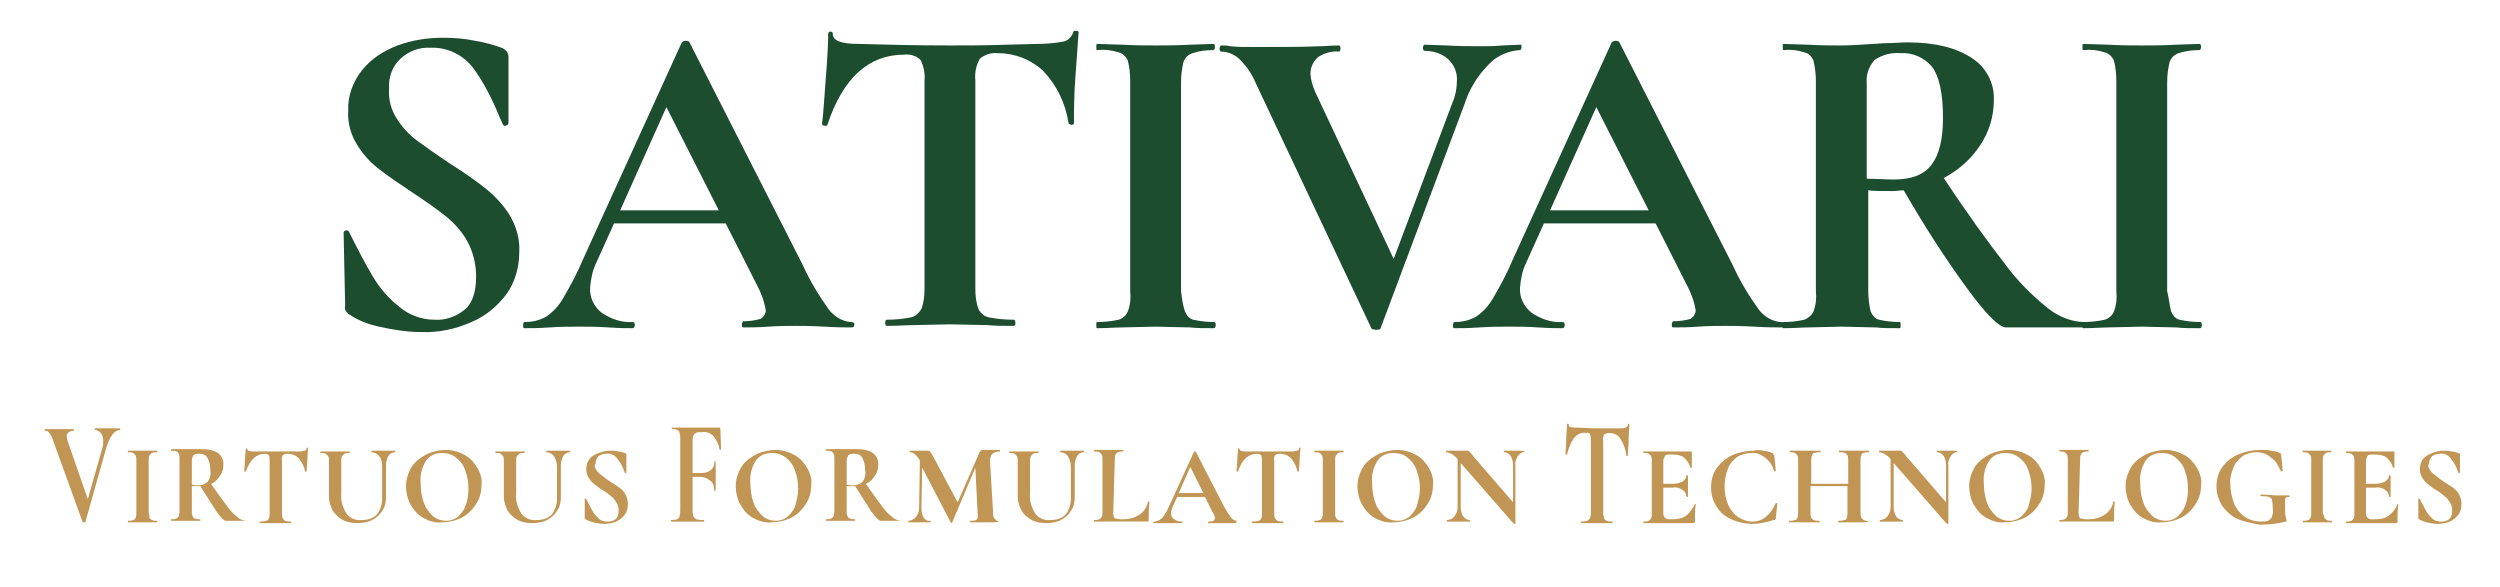
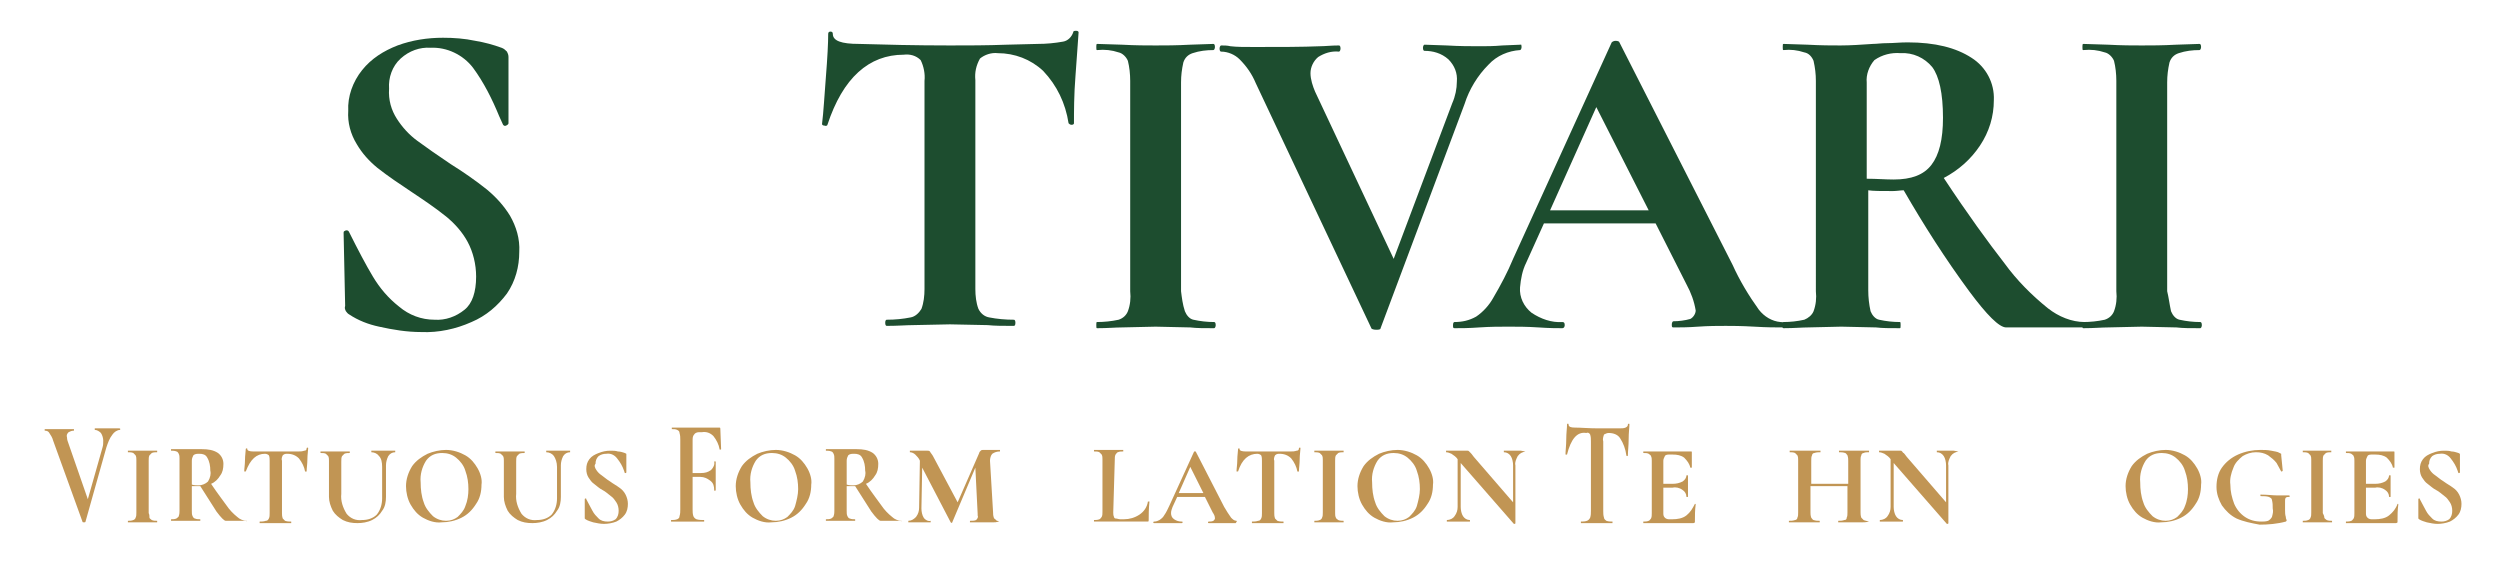
<svg xmlns="http://www.w3.org/2000/svg" version="1.1" id="Ebene_1" x="0px" y="0px" viewBox="0 0 324.5 76.2" style="enable-background:new 0 0 324.5 76.2;" xml:space="preserve">
  <style type="text/css">
	.st0{fill:#C19554;}
	.st1{fill:#1D4D2F;}
</style>
  <g id="Gruppe_60" transform="translate(-803 -47)">
    <g id="Gruppe_47">
      <path id="Pfad_177" class="st0" d="M818.6,102.7c0,0.1,0,0.1,0,0.1c-0.4,0-0.8,0.3-1,0.6c-0.4,0.5-0.6,1.1-0.8,1.7l-2.7,9.6    c0,0.1-0.1,0.1-0.2,0.1s-0.2,0-0.2-0.1l-3.8-10.5c-0.1-0.4-0.3-0.7-0.5-1c-0.1-0.2-0.3-0.3-0.6-0.3c0,0,0,0,0-0.1    c0-0.1,0-0.1,0-0.1c0.1,0,0.2,0,0.3,0c0.3,0,0.5,0,0.8,0c0.8,0,1.6,0,2.1,0c0.2,0,0.4,0,0.6,0c0,0,0,0,0,0.1s0,0.1,0,0.1    c-0.3,0-0.5,0.1-0.7,0.2c-0.2,0.2-0.3,0.4-0.2,0.7c0,0.3,0.1,0.5,0.2,0.8l2.5,7.2l1.9-6.7c0.1-0.3,0.1-0.6,0.1-0.9    c0-0.3-0.1-0.7-0.3-1c-0.2-0.2-0.5-0.4-0.8-0.4c0,0,0,0,0-0.1c0-0.1,0-0.1,0-0.1l0.7,0c0.4,0,0.8,0,1.1,0c0.2,0,0.4,0,0.7,0l0.6,0    C818.6,102.6,818.6,102.6,818.6,102.7" />
      <path id="Pfad_178" class="st0" d="M822.4,114.2c0,0.1,0.2,0.2,0.3,0.3c0.2,0.1,0.5,0.1,0.7,0.1c0,0,0,0,0,0.1s0,0.1,0,0.1    c-0.3,0-0.6,0-0.8,0l-1.1,0l-1.1,0c-0.2,0-0.5,0-0.8,0c0,0,0,0,0-0.1c0-0.1,0-0.1,0-0.1c0.2,0,0.5,0,0.7-0.1    c0.1,0,0.3-0.2,0.3-0.3c0.1-0.2,0.1-0.4,0.1-0.7v-6.8c0-0.2,0-0.4-0.1-0.6c-0.1-0.1-0.2-0.2-0.3-0.3c-0.2-0.1-0.5-0.1-0.7-0.1    c0,0,0,0,0-0.1s0-0.1,0-0.1l0.8,0c0.5,0,0.8,0,1.1,0c0.3,0,0.7,0,1.1,0l0.8,0c0,0,0,0,0,0.1s0,0.1,0,0.1c-0.2,0-0.5,0-0.7,0.1    c-0.1,0.1-0.2,0.2-0.3,0.3c-0.1,0.2-0.1,0.4-0.1,0.7v6.8C822.4,113.8,822.4,114,822.4,114.2" />
      <path id="Pfad_179" class="st0" d="M835,114.6c-0.4,0-0.9-0.2-1.2-0.5c-0.5-0.4-1-0.9-1.4-1.5c-0.5-0.7-1.2-1.6-2-2.8    c0.5-0.2,0.9-0.6,1.2-1.1c0.3-0.4,0.4-0.9,0.4-1.5c0-0.6-0.3-1.1-0.7-1.4c-0.6-0.4-1.3-0.5-2.1-0.5c-0.2,0-0.4,0-0.6,0    c-0.2,0-0.4,0-0.5,0c-0.4,0-0.7,0-1,0c-0.3,0-0.6,0-1.1,0l-0.8,0c0,0,0,0,0,0.1s0,0.1,0,0.1c0.2,0,0.5,0,0.7,0.1    c0.1,0,0.2,0.1,0.3,0.3c0.1,0.2,0.1,0.4,0.1,0.6v6.8c0,0.2,0,0.4-0.1,0.7c0,0.1-0.2,0.2-0.3,0.3c-0.2,0.1-0.5,0.1-0.7,0.1    c0,0,0,0,0,0.1s0,0.1,0,0.1c0.3,0,0.6,0,0.8,0l1.1,0l1.1,0c0.2,0,0.4,0,0.8,0c0,0,0,0,0-0.1s0-0.1,0-0.1c-0.2,0-0.5,0-0.7-0.1    c-0.1,0-0.2-0.1-0.3-0.3c-0.1-0.2-0.1-0.4-0.1-0.7v-3.2c0.2,0,0.4,0,0.8,0c0.1,0,0.2,0,0.3,0c0.7,1.1,1.4,2.2,2.1,3.3    c0.6,0.8,1,1.2,1.2,1.2h2.6C835,114.7,835,114.7,835,114.6C835,114.6,835,114.6,835,114.6 M830,109.5c-0.3,0.3-0.8,0.5-1.2,0.5    c-0.3,0-0.6,0-0.9-0.1v-3.1c0-0.3,0.1-0.5,0.2-0.7c0.2-0.2,0.5-0.2,0.8-0.2c0.4,0,0.8,0.1,1,0.5c0.3,0.5,0.4,1.1,0.4,1.7    C830.4,108.5,830.3,109,830,109.5" />
      <path id="Pfad_180" class="st0" d="M834.9,108.2C834.9,108.2,834.9,108.2,834.9,108.2c-0.1,0-0.2,0-0.2,0c0-0.4,0.1-0.9,0.1-1.5    s0.1-1.1,0.1-1.4c0,0,0-0.1,0.1-0.1c0.1,0,0.1,0,0.1,0.1c0,0.2,0.3,0.3,0.8,0.3c0.8,0,1.8,0,3,0c0.6,0,1.2,0,1.8,0l1,0    c0.3,0,0.5,0,0.8-0.1c0.2,0,0.3-0.1,0.3-0.3c0,0,0-0.1,0.1-0.1c0.1,0,0.1,0,0.1,0.1c0,0.3-0.1,0.8-0.1,1.4c0,0.6-0.1,1.2-0.1,1.6    c0,0,0,0-0.1,0s-0.1,0-0.1,0c-0.1-0.6-0.4-1.2-0.8-1.7c-0.4-0.4-0.9-0.6-1.5-0.6c-0.2,0-0.4,0-0.6,0.2c-0.1,0.2-0.2,0.5-0.1,0.7    v6.8c0,0.2,0,0.4,0.1,0.7c0.1,0.1,0.2,0.2,0.3,0.3c0.3,0.1,0.5,0.1,0.8,0.1c0,0,0,0,0,0.1s0,0.1,0,0.1c-0.4,0-0.6,0-0.8,0l-1.2,0    l-1.2,0c-0.2,0-0.5,0-0.9,0c0,0,0,0,0-0.1s0-0.1,0-0.1c0.3,0,0.5,0,0.8-0.1c0.2,0,0.3-0.1,0.4-0.3c0.1-0.2,0.1-0.4,0.1-0.7v-6.8    c0-0.2,0-0.5-0.1-0.7c-0.1-0.1-0.3-0.2-0.5-0.2C836.3,105.9,835.5,106.6,834.9,108.2" />
      <path id="Pfad_181" class="st0" d="M852.2,106.2c-0.2-0.3-0.6-0.5-1-0.5c0,0,0,0,0-0.1s0-0.1,0-0.1l0.7,0c0.4,0,0.7,0,0.9,0    c0.2,0,0.5,0,0.8,0l0.7,0c0,0,0,0,0,0.1c0,0.1,0,0.1,0,0.1c-0.4,0-0.7,0.2-0.9,0.5c-0.2,0.4-0.3,0.8-0.3,1.2v4.1    c0,0.6-0.1,1.3-0.5,1.8c-0.3,0.5-0.7,0.9-1.3,1.2c-0.6,0.3-1.3,0.4-1.9,0.4c-0.7,0-1.3-0.1-1.9-0.4c-0.5-0.3-1-0.7-1.3-1.2    c-0.3-0.6-0.5-1.2-0.5-1.8v-4.7c0-0.2,0-0.4-0.1-0.6c-0.1-0.1-0.2-0.2-0.3-0.3c-0.2-0.1-0.4-0.1-0.7-0.1c0,0,0,0,0-0.1    s0-0.1,0-0.1l0.8,0c0.5,0,0.8,0,1.1,0c0.3,0,0.7,0,1.1,0l0.8,0c0,0,0,0,0,0.1c0,0.1,0,0.1,0,0.1c-0.2,0-0.5,0-0.7,0.1    c-0.1,0.1-0.2,0.2-0.3,0.3c-0.1,0.2-0.1,0.4-0.1,0.7v4.2c-0.1,0.9,0.2,1.8,0.7,2.6c0.5,0.6,1.2,0.9,2,0.8c0.7,0,1.4-0.2,1.9-0.7    c0.5-0.6,0.7-1.4,0.7-2.1v-4.1C852.6,107,852.5,106.5,852.2,106.2" />
      <path id="Pfad_182" class="st0" d="M865,107.8c-0.4-0.7-0.9-1.3-1.6-1.7c-0.7-0.4-1.6-0.7-2.5-0.7c-0.8,0-1.7,0.2-2.4,0.5    c-0.8,0.4-1.5,0.9-2,1.6c-0.5,0.8-0.8,1.7-0.8,2.6c0,0.8,0.2,1.7,0.6,2.4c0.4,0.7,0.9,1.3,1.6,1.7c0.7,0.4,1.6,0.7,2.4,0.6    c0.9,0,1.8-0.2,2.6-0.6c0.8-0.4,1.4-1,1.9-1.8c0.5-0.7,0.7-1.6,0.7-2.5C865.6,109.3,865.4,108.5,865,107.8 M863.4,112.7    c-0.2,0.6-0.6,1-1,1.4c-0.4,0.3-0.9,0.5-1.5,0.5c-0.6,0-1.2-0.2-1.7-0.6c-0.5-0.5-1-1.1-1.2-1.8c-0.3-0.8-0.4-1.7-0.4-2.6    c-0.1-1,0.2-2,0.7-2.8c0.5-0.7,1.2-1,2.1-1c0.7,0,1.3,0.2,1.8,0.6c0.5,0.4,1,1,1.2,1.7c0.3,0.8,0.4,1.6,0.4,2.4    C863.8,111.2,863.7,112,863.4,112.7" />
      <path id="Pfad_183" class="st0" d="M874.9,106.2c-0.2-0.3-0.6-0.5-1-0.5c0,0,0,0,0-0.1s0-0.1,0-0.1l0.7,0c0.4,0,0.7,0,0.9,0    c0.2,0,0.5,0,0.8,0l0.7,0c0,0,0,0,0,0.1c0,0.1,0,0.1,0,0.1c-0.4,0-0.7,0.2-0.9,0.5c-0.2,0.4-0.3,0.8-0.3,1.2v4.1    c0,0.6-0.1,1.3-0.5,1.8c-0.3,0.5-0.7,0.9-1.3,1.2c-0.6,0.3-1.3,0.4-1.9,0.4c-0.7,0-1.3-0.1-1.9-0.4c-0.5-0.3-1-0.7-1.3-1.2    c-0.3-0.6-0.5-1.2-0.5-1.8v-4.7c0-0.2,0-0.4-0.1-0.6c-0.1-0.1-0.2-0.2-0.3-0.3c-0.2-0.1-0.4-0.1-0.7-0.1c0,0,0,0,0-0.1    s0-0.1,0-0.1l0.8,0c0.5,0,0.8,0,1.1,0c0.3,0,0.7,0,1.1,0l0.8,0c0,0,0,0,0,0.1c0,0.1,0,0.1,0,0.1c-0.2,0-0.5,0-0.7,0.1    c-0.1,0.1-0.2,0.2-0.3,0.3c-0.1,0.2-0.1,0.4-0.1,0.7v4.2c-0.1,0.9,0.2,1.8,0.7,2.6c0.5,0.6,1.2,0.9,2,0.8c0.7,0,1.4-0.2,1.9-0.7    c0.5-0.6,0.7-1.4,0.7-2.1v-4.1C875.3,107,875.1,106.5,874.9,106.2" />
      <path id="Pfad_184" class="st0" d="M880.4,108c0.2,0.3,0.4,0.5,0.7,0.7c0.3,0.2,0.6,0.5,1.1,0.8c0.4,0.3,0.8,0.5,1.2,0.8    c0.3,0.2,0.6,0.5,0.8,0.9c0.2,0.4,0.3,0.8,0.3,1.2c0,0.5-0.1,1-0.4,1.4c-0.3,0.4-0.7,0.7-1.1,0.9c-0.5,0.2-1.1,0.3-1.6,0.3    c-0.5,0-0.9-0.1-1.4-0.2c-0.3-0.1-0.7-0.2-1-0.4c0,0-0.1-0.1-0.1-0.1c0-0.1,0-0.1,0-0.2l0-2.3v0c0,0,0-0.1,0.1-0.1s0.1,0,0.1,0.1    c0.3,0.6,0.6,1.1,0.8,1.5c0.2,0.4,0.5,0.7,0.8,1c0.3,0.3,0.7,0.4,1.2,0.4c0.4,0,0.7-0.1,1-0.3c0.3-0.3,0.4-0.7,0.4-1.1    c0-0.4-0.1-0.8-0.3-1.1c-0.2-0.3-0.4-0.6-0.7-0.8c-0.4-0.3-0.7-0.6-1.1-0.8c-0.4-0.2-0.7-0.5-1.1-0.8c-0.3-0.2-0.5-0.5-0.7-0.8    c-0.2-0.3-0.3-0.7-0.3-1.1c0-0.5,0.1-0.9,0.4-1.3c0.3-0.4,0.7-0.6,1.2-0.8c0.5-0.2,1-0.3,1.5-0.3c0.4,0,0.7,0,1,0.1    c0.3,0,0.6,0.1,0.9,0.2c0.1,0,0.1,0.1,0.2,0.1c0,0.1,0,0.1,0,0.2v2.2c0,0,0,0.1-0.1,0.1c0,0-0.1,0-0.1,0l-0.1-0.3    c-0.2-0.6-0.5-1.1-0.9-1.6c-0.3-0.4-0.8-0.7-1.4-0.6c-0.4,0-0.7,0.1-1,0.3c-0.3,0.3-0.4,0.6-0.4,1    C880.1,107.4,880.2,107.7,880.4,108" />
      <path id="Pfad_185" class="st0" d="M896.6,105.3C896.6,105.4,896.6,105.4,896.6,105.3c-0.1,0.1-0.2,0.1-0.2,0    c-0.1-0.6-0.4-1.2-0.8-1.7c-0.4-0.4-0.9-0.6-1.5-0.5h-0.4c-0.2,0-0.5,0.1-0.6,0.3c-0.2,0.2-0.2,0.5-0.2,0.8v4.2h1.1    c0.5,0,0.9-0.1,1.3-0.4c0.3-0.3,0.5-0.7,0.4-1.1c0,0,0,0,0.1,0s0.1,0,0.1,0l0,1.8c0,0.4,0,0.7,0,0.9l0,1c0,0,0,0.1-0.1,0.1    s-0.1,0-0.1-0.1c0-0.5-0.1-0.9-0.5-1.2c-0.4-0.3-0.8-0.5-1.3-0.5h-1v4.2c0,0.3,0,0.6,0.1,0.9c0.1,0.2,0.2,0.3,0.4,0.4    c0.3,0.1,0.7,0.1,1,0.1c0,0,0,0,0,0.1s0,0.1,0,0.1c-0.4,0-0.7,0-0.9,0l-1.5,0l-1.1,0c-0.2,0-0.5,0-0.8,0c0,0,0,0,0-0.1    s0-0.1,0-0.1c0.3,0,0.5,0,0.8-0.1c0.2-0.1,0.3-0.2,0.3-0.4c0.1-0.3,0.1-0.6,0.1-0.9v-9c0-0.3,0-0.6-0.1-0.9c0-0.2-0.1-0.3-0.3-0.4    c-0.2-0.1-0.4-0.1-0.7-0.1c0,0,0,0,0-0.1c0-0.1,0-0.1,0-0.1h6.2c0.1,0,0.1,0.1,0.1,0.2L896.6,105.3z" />
      <path id="Pfad_186" class="st0" d="M907.8,107.8c-0.4-0.7-0.9-1.3-1.6-1.7c-0.7-0.4-1.6-0.7-2.5-0.7c-0.8,0-1.7,0.2-2.4,0.5    c-0.8,0.4-1.5,0.9-2,1.6c-0.5,0.8-0.8,1.7-0.8,2.6c0,0.8,0.2,1.7,0.6,2.4c0.4,0.7,0.9,1.3,1.6,1.7c0.7,0.4,1.6,0.7,2.4,0.6    c0.9,0,1.8-0.2,2.6-0.6c0.8-0.4,1.4-1,1.9-1.8c0.5-0.7,0.7-1.6,0.7-2.5C908.4,109.3,908.2,108.5,907.8,107.8 M906.2,112.7    c-0.2,0.6-0.6,1-1,1.4c-0.4,0.3-0.9,0.5-1.5,0.5c-0.6,0-1.2-0.2-1.7-0.6c-0.5-0.5-1-1.1-1.2-1.8c-0.3-0.8-0.4-1.7-0.4-2.6    c-0.1-1,0.2-2,0.7-2.8c0.5-0.7,1.2-1,2.1-1c0.7,0,1.3,0.2,1.8,0.6c0.5,0.4,1,1,1.2,1.7c0.3,0.8,0.4,1.6,0.4,2.4    C906.6,111.2,906.4,112,906.2,112.7" />
      <path id="Pfad_187" class="st0" d="M920,114.6c-0.4,0-0.9-0.2-1.2-0.5c-0.5-0.4-1-0.9-1.4-1.5c-0.5-0.7-1.2-1.6-2-2.8    c0.5-0.2,0.9-0.6,1.2-1.1c0.3-0.4,0.4-0.9,0.4-1.5c0-0.6-0.3-1.1-0.7-1.4c-0.6-0.4-1.3-0.5-2.1-0.5c-0.2,0-0.4,0-0.6,0    c-0.2,0-0.4,0-0.5,0c-0.4,0-0.7,0-1,0c-0.3,0-0.6,0-1.1,0l-0.8,0c0,0,0,0,0,0.1s0,0.1,0,0.1c0.2,0,0.5,0,0.7,0.1    c0.1,0,0.2,0.1,0.3,0.3c0.1,0.2,0.1,0.4,0.1,0.6v6.8c0,0.2,0,0.4-0.1,0.7c0,0.1-0.2,0.2-0.3,0.3c-0.2,0.1-0.5,0.1-0.7,0.1    c0,0,0,0,0,0.1s0,0.1,0,0.1c0.3,0,0.6,0,0.8,0l1.1,0l1.1,0c0.2,0,0.4,0,0.8,0c0,0,0,0,0-0.1s0-0.1,0-0.1c-0.2,0-0.5,0-0.7-0.1    c-0.1,0-0.2-0.1-0.3-0.3c-0.1-0.2-0.1-0.4-0.1-0.7v-3.2c0.2,0,0.4,0,0.8,0c0.1,0,0.2,0,0.3,0c0.7,1.1,1.4,2.2,2.1,3.3    c0.6,0.8,1,1.2,1.2,1.2h2.6C920,114.7,920,114.7,920,114.6C920,114.6,920,114.6,920,114.6 M915,109.5c-0.3,0.3-0.8,0.5-1.2,0.5    c-0.3,0-0.6,0-0.9-0.1v-3.1c0-0.3,0.1-0.5,0.2-0.7c0.2-0.2,0.5-0.2,0.8-0.2c0.4,0,0.8,0.1,1,0.5c0.3,0.5,0.4,1.1,0.4,1.7    C915.4,108.5,915.3,109,915,109.5" />
      <path id="Pfad_188" class="st0" d="M932.7,114.7C932.7,114.7,932.7,114.7,932.7,114.7c-0.4,0.1-0.6,0.1-0.8,0.1l-1.1,0l-1.1,0    c-0.2,0-0.4,0-0.8,0c0,0,0,0,0-0.1c0-0.1,0-0.1,0-0.1c0.3,0,0.6,0,0.8-0.1c0.2-0.2,0.3-0.4,0.2-0.6l0-0.2l-0.3-6l-3,7.1    c0,0.1-0.1,0.1-0.2,0c0,0,0,0,0,0l-3.7-7.1l-0.1,5.3c0,0.4,0.1,0.9,0.3,1.2c0.2,0.3,0.6,0.5,0.9,0.4c0,0,0,0,0,0.1s0,0.1,0,0.1    c-0.3,0-0.5,0-0.6,0l-0.8,0l-0.9,0c-0.2,0-0.4,0-0.6,0c0,0,0,0,0-0.1c0-0.1,0-0.1,0-0.1c0.4,0,0.7-0.2,1-0.5    c0.3-0.4,0.4-0.8,0.4-1.2l0.1-6.1l0,0c-0.1-0.3-0.4-0.6-0.6-0.8c-0.2-0.2-0.5-0.3-0.7-0.3c0,0,0,0,0-0.1s0-0.1,0-0.1l0.7,0    c0.1,0,0.3,0,0.5,0l0.8,0c0.1,0,0.2,0,0.3,0c0.1,0,0.2,0,0.3,0.1c0.1,0.2,0.3,0.4,0.4,0.6l3.2,6l2.8-6.4c0-0.1,0.1-0.2,0.2-0.3    c0.1-0.1,0.2-0.1,0.3-0.1c0.1,0,0.2,0,0.3,0c0.1,0,0.2,0,0.4,0l0.9,0c0.1,0,0.3,0,0.6,0c0,0,0,0,0,0.1s0,0.1,0,0.1    c-0.4,0-0.7,0.1-1,0.3c-0.2,0.2-0.3,0.6-0.3,0.9l0.4,6.7c0,0.2,0,0.4,0.1,0.7c0,0.1,0.2,0.2,0.3,0.3    C932.2,114.5,932.4,114.6,932.7,114.7C932.7,114.6,932.7,114.6,932.7,114.7" />
-       <path id="Pfad_189" class="st0" d="M941.6,106.2c-0.2-0.3-0.6-0.5-1-0.5c0,0,0,0,0-0.1s0-0.1,0-0.1l0.7,0c0.4,0,0.7,0,0.9,0    c0.2,0,0.5,0,0.8,0l0.7,0c0,0,0,0,0,0.1s0,0.1,0,0.1c-0.4,0-0.7,0.2-0.9,0.5c-0.2,0.4-0.3,0.8-0.3,1.2v4.1c0,0.6-0.1,1.3-0.5,1.8    c-0.3,0.5-0.7,0.9-1.3,1.2c-0.6,0.3-1.3,0.4-1.9,0.4c-0.7,0-1.3-0.1-1.9-0.4c-0.5-0.3-1-0.7-1.3-1.2c-0.3-0.6-0.5-1.2-0.5-1.8    v-4.7c0-0.2,0-0.4-0.1-0.6c-0.1-0.1-0.2-0.2-0.3-0.3c-0.2-0.1-0.4-0.1-0.7-0.1c0,0,0,0,0-0.1s0-0.1,0-0.1l0.8,0c0.5,0,0.8,0,1.1,0    c0.3,0,0.7,0,1.1,0l0.8,0c0,0,0,0,0,0.1s0,0.1,0,0.1c-0.2,0-0.5,0-0.7,0.1c-0.1,0.1-0.2,0.2-0.3,0.3c-0.1,0.2-0.1,0.4-0.1,0.7v4.2    c-0.1,0.9,0.2,1.8,0.7,2.6c0.5,0.6,1.2,0.9,2,0.8c0.7,0,1.4-0.2,1.9-0.7c0.5-0.6,0.7-1.4,0.7-2.1v-4.1    C942,107,941.8,106.5,941.6,106.2" />
      <path id="Pfad_190" class="st0" d="M947.5,113.5c0,0.2,0,0.4,0.1,0.6c0,0.1,0.1,0.2,0.2,0.2c0.2,0,0.4,0.1,0.6,0.1h0.5    c0.7,0,1.4-0.2,2-0.6c0.6-0.4,1-1,1.1-1.7c0,0,0,0,0.1,0c0,0,0,0,0.1,0c0,0,0,0,0,0c-0.1,1-0.1,1.8-0.1,2.4c0,0.1,0,0.2-0.1,0.2    c0,0,0,0-0.1,0h-6.9c0,0,0,0,0-0.1c0-0.1,0-0.1,0-0.1c0.2,0,0.5,0,0.7-0.1c0.1,0,0.2-0.2,0.3-0.3c0.1-0.2,0.1-0.4,0.1-0.7v-6.8    c0-0.2,0-0.4-0.1-0.6c-0.1-0.1-0.2-0.2-0.3-0.3c-0.2-0.1-0.4-0.1-0.7-0.1c0,0,0,0,0-0.1s0-0.1,0-0.1l0.8,0c0.5,0,0.8,0,1.1,0    c0.3,0,0.7,0,1.1,0l0.8,0c0,0,0,0,0,0.1s0,0.1,0,0.1c-0.2,0-0.5,0-0.7,0.1c-0.1,0-0.2,0.2-0.3,0.3c-0.1,0.2-0.1,0.4-0.1,0.7    L947.5,113.5z" />
      <path id="Pfad_191" class="st0" d="M963.5,114.6c-0.3,0-0.5-0.2-0.7-0.4c-0.3-0.4-0.6-0.9-0.9-1.4l-3.7-7.2c0,0-0.1,0-0.1,0    s-0.1,0-0.1,0l-3.2,7c-0.2,0.4-0.4,0.9-0.7,1.3c-0.1,0.2-0.3,0.4-0.6,0.6c-0.2,0.1-0.4,0.2-0.7,0.2c0,0-0.1,0-0.1,0.1    s0,0.1,0.1,0.1c0.2,0,0.5,0,0.8,0c0.4,0,0.7,0,1,0c0.3,0,0.6,0,1,0c0.3,0,0.6,0,0.8,0c0,0,0.1,0,0.1-0.1s0-0.1-0.1-0.1    c-0.4,0-0.7-0.1-1-0.3c-0.3-0.2-0.4-0.5-0.4-0.8c0-0.3,0.1-0.5,0.2-0.8l0.6-1.3h3.6l1,2c0.2,0.3,0.3,0.5,0.3,0.8    c0,0.1-0.1,0.2-0.2,0.3c-0.2,0.1-0.4,0.1-0.6,0.1c0,0-0.1,0-0.1,0.1c0,0.1,0,0.1,0.1,0.1c0.2,0,0.5,0,0.8,0c0.4,0,0.7,0,0.9,0    c0.2,0,0.5,0,0.9,0c0.4,0,0.7,0,0.9,0C963.5,114.7,963.6,114.7,963.5,114.6C963.6,114.6,963.5,114.6,963.5,114.6 M956,111l1.5-3.4    l1.7,3.4H956z" />
      <path id="Pfad_192" class="st0" d="M963.7,108.2C963.7,108.2,963.7,108.2,963.7,108.2c-0.1,0-0.2,0-0.2,0c0-0.4,0.1-0.9,0.1-1.5    c0-0.6,0.1-1.1,0.1-1.4c0,0,0-0.1,0.1-0.1s0.1,0,0.1,0.1c0,0.2,0.3,0.3,0.8,0.3c0.8,0,1.8,0,3,0c0.6,0,1.2,0,1.8,0l1,0    c0.3,0,0.5,0,0.8-0.1c0.2,0,0.3-0.1,0.3-0.3c0,0,0-0.1,0.1-0.1s0.1,0,0.1,0.1c0,0.3-0.1,0.8-0.1,1.4c0,0.6-0.1,1.2-0.1,1.6    c0,0,0,0-0.1,0s-0.1,0-0.1,0c-0.1-0.6-0.4-1.2-0.8-1.7c-0.4-0.4-0.9-0.6-1.5-0.6c-0.2,0-0.4,0-0.6,0.2c-0.1,0.2-0.2,0.5-0.1,0.7    v6.8c0,0.2,0,0.4,0.1,0.7c0.1,0.1,0.2,0.2,0.3,0.3c0.3,0.1,0.5,0.1,0.8,0.1c0,0,0,0,0,0.1s0,0.1,0,0.1c-0.4,0-0.6,0-0.8,0l-1.2,0    l-1.2,0c-0.2,0-0.5,0-0.9,0c0,0,0,0,0-0.1s0-0.1,0-0.1c0.3,0,0.5,0,0.8-0.1c0.2,0,0.3-0.1,0.4-0.3c0.1-0.2,0.1-0.4,0.1-0.7v-6.8    c0-0.2,0-0.5-0.1-0.7c-0.1-0.1-0.3-0.2-0.5-0.2C965.1,105.9,964.2,106.6,963.7,108.2" />
      <path id="Pfad_193" class="st0" d="M976.4,114.2c0,0.1,0.2,0.2,0.3,0.3c0.2,0.1,0.5,0.1,0.7,0.1c0,0,0,0,0,0.1s0,0.1,0,0.1    c-0.3,0-0.6,0-0.8,0l-1.1,0l-1.1,0c-0.2,0-0.5,0-0.8,0c0,0,0,0,0-0.1c0-0.1,0-0.1,0-0.1c0.2,0,0.5,0,0.7-0.1    c0.1,0,0.3-0.2,0.3-0.3c0.1-0.2,0.1-0.4,0.1-0.7v-6.8c0-0.2,0-0.4-0.1-0.6c-0.1-0.1-0.2-0.2-0.3-0.3c-0.2-0.1-0.5-0.1-0.7-0.1    c0,0,0,0,0-0.1s0-0.1,0-0.1l0.8,0c0.5,0,0.8,0,1.1,0c0.3,0,0.7,0,1.1,0l0.8,0c0,0,0,0,0,0.1s0,0.1,0,0.1c-0.2,0-0.5,0-0.7,0.1    c-0.1,0.1-0.2,0.2-0.3,0.3c-0.1,0.2-0.1,0.4-0.1,0.7v6.8C976.3,113.8,976.3,114,976.4,114.2" />
      <path id="Pfad_194" class="st0" d="M988.5,107.8c-0.4-0.7-0.9-1.3-1.6-1.7c-0.7-0.4-1.6-0.7-2.5-0.7c-0.8,0-1.7,0.2-2.4,0.5    c-0.8,0.4-1.5,0.9-2,1.6c-0.5,0.8-0.8,1.7-0.8,2.6c0,0.8,0.2,1.7,0.6,2.4c0.4,0.7,0.9,1.3,1.6,1.7c0.7,0.4,1.6,0.7,2.4,0.6    c0.9,0,1.8-0.2,2.6-0.6c0.8-0.4,1.4-1,1.9-1.8c0.5-0.7,0.7-1.6,0.7-2.5C989.1,109.3,988.9,108.5,988.5,107.8 M986.9,112.7    c-0.2,0.6-0.6,1-1,1.4c-0.4,0.3-0.9,0.5-1.5,0.5c-0.6,0-1.2-0.2-1.7-0.6c-0.5-0.5-1-1.1-1.2-1.8c-0.3-0.8-0.4-1.7-0.4-2.6    c-0.1-1,0.2-2,0.7-2.8c0.5-0.7,1.2-1,2.1-1c0.7,0,1.3,0.2,1.8,0.6c0.5,0.4,1,1,1.2,1.7c0.3,0.8,0.4,1.6,0.4,2.4    C987.3,111.2,987.1,112,986.9,112.7" />
      <path id="Pfad_195" class="st0" d="M1001,105.6C1001,105.7,1001,105.7,1001,105.6c-0.4,0.1-0.7,0.2-1,0.6    c-0.2,0.4-0.4,0.8-0.3,1.2v7.5c0,0,0,0.1-0.1,0.1c0,0-0.1,0-0.1,0l-6.9-7.9v5.7c0,0.4,0.1,0.9,0.3,1.2c0.2,0.3,0.5,0.5,0.9,0.5    c0,0,0,0,0,0.1s0,0.1,0,0.1c-0.3,0-0.5,0-0.6,0l-0.8,0l-0.9,0c-0.2,0-0.4,0-0.7,0c0,0,0,0,0-0.1s0-0.1,0-0.1c0.4,0,0.8-0.2,1-0.5    c0.3-0.4,0.4-0.8,0.4-1.2v-6.2c-0.2-0.3-0.5-0.5-0.8-0.7c-0.2-0.1-0.5-0.2-0.7-0.2c0,0,0,0,0-0.1s0-0.1,0-0.1l0.6,0    c0.1,0,0.3,0,0.6,0l1.1,0c0.1,0,0.3,0,0.5,0c0.1,0,0.1,0,0.2,0.1c0,0,0.1,0.1,0.2,0.2c0.2,0.2,0.3,0.4,0.4,0.5l5.1,5.9v-4.8    c0-0.4-0.1-0.9-0.3-1.2c-0.2-0.3-0.5-0.5-0.9-0.5c0,0,0,0,0-0.1s0-0.1,0-0.1l0.6,0c0.3,0,0.6,0,0.8,0c0.2,0,0.5,0,0.8,0    L1001,105.6C1001,105.5,1001,105.6,1001,105.6" />
      <path id="Pfad_196" class="st0" d="M1006.4,106C1006.4,106.1,1006.3,106.1,1006.4,106c-0.1,0-0.2,0-0.2,0c0-0.5,0.1-1.2,0.1-2    c0-0.8,0.1-1.4,0.1-1.9c0-0.1,0-0.1,0.1-0.1s0.1,0,0.1,0.1c0,0.3,0.3,0.4,0.8,0.4c0.8,0,1.8,0.1,3,0.1c0.6,0,1.2,0,1.8,0l1,0    c0.3,0,0.6,0,0.8-0.1c0.2-0.1,0.3-0.2,0.3-0.4c0,0,0-0.1,0.1-0.1c0,0,0,0,0,0c0.1,0,0.1,0,0.1,0.1c0,0.4-0.1,1-0.1,1.9    c0,0.9-0.1,1.5-0.1,2.1c0,0,0,0.1-0.1,0.1c0,0-0.1,0-0.1-0.1c-0.1-0.8-0.4-1.6-0.8-2.2c-0.3-0.5-0.9-0.7-1.5-0.7    c-0.2,0-0.4,0.1-0.6,0.2c-0.1,0.3-0.2,0.6-0.1,0.9v9c0,0.3,0,0.6,0.1,0.9c0,0.2,0.2,0.3,0.3,0.4c0.3,0.1,0.5,0.1,0.8,0.1    c0,0,0,0,0,0.1s0,0.1,0,0.1c-0.4,0-0.6,0-0.8,0l-1.2,0l-1.2,0c-0.2,0-0.5,0-0.9,0c0,0,0,0,0-0.1s0-0.1,0-0.1c0.3,0,0.5,0,0.8-0.1    c0.2-0.1,0.3-0.2,0.4-0.4c0.1-0.3,0.1-0.6,0.1-0.9v-9c0-0.3,0-0.6-0.1-0.9c-0.1-0.2-0.3-0.3-0.5-0.2    C1007.7,103,1006.9,104,1006.4,106" />
      <path id="Pfad_197" class="st0" d="M1023,112.4C1023,112.4,1023,112.4,1023,112.4c0.1,0,0.1,0,0.1,0.1c-0.1,0.7-0.1,1.4-0.1,2.1    c0,0.1,0,0.1,0,0.2c0,0-0.1,0.1-0.2,0.1h-6.5c0,0,0,0,0-0.1s0-0.1,0-0.1c0.2,0,0.5,0,0.7-0.1c0.1,0,0.2-0.2,0.3-0.3    c0.1-0.2,0.1-0.4,0.1-0.7v-6.8c0-0.2,0-0.4-0.1-0.6c0-0.1-0.2-0.2-0.3-0.3c-0.2-0.1-0.4-0.1-0.7-0.1c0,0,0,0,0-0.1s0-0.1,0-0.1    h6.2c0.1,0,0.1,0,0.1,0.1l0,2c0,0,0,0-0.1,0c-0.1,0-0.1,0-0.1,0c-0.1-0.5-0.4-0.9-0.8-1.3c-0.4-0.3-0.9-0.4-1.5-0.4h-0.4    c-0.2,0-0.5,0-0.6,0.2c-0.1,0.2-0.2,0.4-0.2,0.6v3h1.2c0.5,0,0.9-0.1,1.3-0.3c0.3-0.2,0.5-0.5,0.5-0.8c0,0,0,0,0.1,0s0.1,0,0.1,0    l0,1.3l0,0.7c0,0.3,0,0.6,0,0.8c0,0,0,0-0.1,0c-0.1,0-0.1,0-0.1,0c0-0.4-0.2-0.7-0.5-0.9c-0.4-0.3-0.9-0.4-1.3-0.3h-1.2v3.3    c0,0.2,0,0.4,0.2,0.6c0.1,0.1,0.3,0.2,0.5,0.2h0.5c0.6,0,1.3-0.1,1.8-0.5C1022.4,113.5,1022.7,113,1023,112.4    C1022.9,112.4,1022.9,112.4,1023,112.4" />
-       <path id="Pfad_198" class="st0" d="M1031.9,105.5c0.4,0.1,0.8,0.1,1.1,0.3c0.1,0,0.1,0.1,0.2,0.1c0,0.1,0,0.2,0.1,0.2l0.2,2    c0,0,0,0-0.1,0.1c0,0-0.1,0-0.1,0c-0.2-0.7-0.6-1.4-1.2-1.8c-0.5-0.4-1.2-0.7-1.8-0.6c-0.6,0-1.3,0.2-1.8,0.5    c-0.5,0.4-1,0.9-1.2,1.5c-0.6,1.5-0.6,3.2,0,4.7c0.3,0.6,0.7,1.2,1.3,1.6c0.6,0.4,1.2,0.6,1.9,0.6c0.6,0,1.2-0.2,1.7-0.6    c0.6-0.5,1-1.1,1.3-1.8c0,0,0,0,0.1,0c0,0,0.1,0,0.1,0.1l-0.2,1.8c0,0.1,0,0.2-0.1,0.2c0,0.1-0.1,0.1-0.2,0.1    c-0.9,0.3-1.8,0.5-2.7,0.5c-1,0-1.9-0.2-2.8-0.6c-0.8-0.4-1.5-0.9-1.9-1.7c-0.5-0.7-0.7-1.6-0.7-2.4c0-0.9,0.2-1.8,0.7-2.5    c0.5-0.7,1.2-1.3,2-1.7c0.9-0.4,1.9-0.6,2.8-0.6C1031,105.4,1031.5,105.4,1031.9,105.5" />
      <path id="Pfad_199" class="st0" d="M1045.6,114.7C1045.6,114.7,1045.6,114.7,1045.6,114.7c-0.4,0.1-0.7,0.1-0.9,0.1l-1.1,0l-1.3,0    c-0.2,0-0.4,0-0.7,0c0,0,0,0,0-0.1c0-0.1,0-0.1,0-0.1c0.3,0,0.5,0,0.8-0.1c0.2,0,0.3-0.1,0.3-0.3c0.1-0.2,0.1-0.4,0.1-0.7v-3.4    h-4.8v3.4c0,0.2,0,0.4,0.1,0.7c0.1,0.1,0.2,0.3,0.3,0.3c0.3,0.1,0.5,0.1,0.8,0.1c0,0,0,0,0,0.1s0,0.1,0,0.1c-0.3,0-0.6,0-0.8,0    l-1.3,0l-1.1,0c-0.2,0-0.5,0-0.8,0c0,0,0,0,0-0.1s0-0.1,0-0.1c0.3,0,0.5,0,0.8-0.1c0.1,0,0.3-0.1,0.3-0.3c0.1-0.2,0.1-0.4,0.1-0.7    v-6.8c0-0.2,0-0.4-0.1-0.6c-0.1-0.1-0.2-0.2-0.3-0.3c-0.2-0.1-0.5-0.1-0.7-0.1c0,0,0,0,0-0.1s0-0.1,0-0.1l0.8,0c0.5,0,0.8,0,1.1,0    c0.4,0,0.8,0,1.3,0l0.8,0c0,0,0,0,0,0.1s0,0.1,0,0.1c-0.3,0-0.5,0-0.8,0.1c-0.2,0-0.3,0.2-0.3,0.3c-0.1,0.2-0.1,0.4-0.1,0.7v3h4.8    v-3c0-0.2,0-0.4-0.1-0.7c-0.1-0.1-0.2-0.3-0.3-0.3c-0.3-0.1-0.5-0.1-0.8-0.1c0,0,0,0,0-0.1s0-0.1,0-0.1l0.7,0c0.5,0,0.9,0,1.3,0    c0.3,0,0.6,0,1.1,0l0.8,0c0,0,0,0,0,0.1s0,0.1,0,0.1c-0.3,0-0.5,0-0.7,0.1c-0.1,0-0.3,0.1-0.3,0.3c-0.1,0.2-0.1,0.4-0.1,0.6v6.8    c0,0.2,0,0.4,0.1,0.7c0.1,0.1,0.2,0.2,0.3,0.3C1045.1,114.6,1045.3,114.6,1045.6,114.7C1045.6,114.6,1045.6,114.6,1045.6,114.7" />
      <path id="Pfad_200" class="st0" d="M1057.2,105.6C1057.2,105.7,1057.2,105.7,1057.2,105.6c-0.4,0.1-0.7,0.2-1,0.6    c-0.2,0.4-0.4,0.8-0.3,1.2v7.5c0,0,0,0.1-0.1,0.1c0,0-0.1,0-0.1,0l-6.9-7.9v5.7c0,0.4,0.1,0.9,0.3,1.2c0.2,0.3,0.5,0.5,0.9,0.5    c0,0,0,0,0,0.1s0,0.1,0,0.1c-0.3,0-0.5,0-0.6,0l-0.8,0l-0.9,0c-0.2,0-0.4,0-0.7,0c0,0,0,0,0-0.1s0-0.1,0-0.1c0.4,0,0.8-0.2,1-0.5    c0.3-0.4,0.4-0.8,0.4-1.2v-6.2c-0.2-0.3-0.5-0.5-0.8-0.7c-0.2-0.1-0.5-0.2-0.7-0.2c0,0,0,0,0-0.1s0-0.1,0-0.1l0.6,0    c0.1,0,0.3,0,0.6,0l1.1,0c0.1,0,0.3,0,0.5,0c0.1,0,0.1,0,0.2,0.1c0.1,0.1,0.1,0.2,0.2,0.2c0.2,0.2,0.3,0.4,0.4,0.5l5.1,5.9v-4.8    c0-0.4-0.1-0.9-0.3-1.2c-0.2-0.3-0.5-0.5-0.9-0.5c0,0,0,0,0-0.1s0-0.1,0-0.1l0.6,0c0.3,0,0.6,0,0.8,0c0.2,0,0.5,0,0.8,0    L1057.2,105.6C1057.2,105.5,1057.2,105.6,1057.2,105.6" />
-       <path id="Pfad_201" class="st0" d="M1067.9,107.8c-0.4-0.7-0.9-1.3-1.6-1.7c-0.7-0.4-1.6-0.7-2.5-0.7c-0.8,0-1.7,0.2-2.4,0.5    c-0.8,0.4-1.5,0.9-2,1.6c-0.5,0.8-0.8,1.7-0.8,2.6c0,0.8,0.2,1.7,0.6,2.4c0.4,0.7,0.9,1.3,1.6,1.7c0.7,0.4,1.6,0.7,2.4,0.6    c0.9,0,1.8-0.2,2.6-0.6c0.8-0.4,1.4-1,1.9-1.8c0.5-0.7,0.7-1.6,0.7-2.5C1068.5,109.3,1068.3,108.5,1067.9,107.8 M1066.3,112.7    c-0.2,0.6-0.6,1-1,1.4c-0.4,0.3-0.9,0.5-1.5,0.5c-0.6,0-1.2-0.2-1.7-0.6c-0.5-0.5-1-1.1-1.2-1.8c-0.3-0.8-0.4-1.7-0.4-2.6    c-0.1-1,0.2-2,0.7-2.8c0.5-0.7,1.2-1,2.1-1c0.7,0,1.3,0.2,1.8,0.6c0.5,0.4,1,1,1.2,1.7c0.3,0.8,0.4,1.6,0.4,2.4    C1066.7,111.2,1066.5,112,1066.3,112.7" />
-       <path id="Pfad_202" class="st0" d="M1072.8,113.5c0,0.2,0,0.4,0.1,0.6c0,0.1,0.1,0.2,0.2,0.2c0.2,0,0.4,0.1,0.6,0.1h0.5    c0.7,0,1.4-0.2,2-0.6c0.6-0.4,1-1,1.1-1.7c0,0,0,0,0.1,0c0,0,0,0,0.1,0c0,0,0,0,0,0c-0.1,1-0.1,1.8-0.1,2.4c0,0.1,0,0.2-0.1,0.2    c0,0,0,0-0.1,0h-6.9c0,0,0,0,0-0.1c0-0.1,0-0.1,0-0.1c0.2,0,0.5,0,0.7-0.1c0.1,0,0.2-0.2,0.3-0.3c0.1-0.2,0.1-0.4,0.1-0.7v-6.8    c0-0.2,0-0.4-0.1-0.6c-0.1-0.1-0.2-0.2-0.3-0.3c-0.2-0.1-0.4-0.1-0.7-0.1c0,0,0,0,0-0.1s0-0.1,0-0.1l0.8,0c0.5,0,0.8,0,1.1,0    c0.3,0,0.7,0,1.1,0l0.8,0c0,0,0,0,0,0.1s0,0.1,0,0.1c-0.2,0-0.5,0-0.7,0.1c-0.1,0-0.2,0.2-0.3,0.3c-0.1,0.2-0.1,0.4-0.1,0.7    L1072.8,113.5z" />
      <path id="Pfad_203" class="st0" d="M1088.2,107.8c-0.4-0.7-0.9-1.3-1.6-1.7c-0.7-0.4-1.6-0.7-2.5-0.7c-0.8,0-1.7,0.2-2.4,0.5    c-0.8,0.4-1.5,0.9-2,1.6c-0.5,0.8-0.8,1.7-0.8,2.6c0,0.8,0.2,1.7,0.6,2.4c0.4,0.7,0.9,1.3,1.6,1.7c0.7,0.4,1.6,0.7,2.4,0.6    c0.9,0,1.8-0.2,2.6-0.6c0.8-0.4,1.4-1,1.9-1.8c0.5-0.7,0.7-1.6,0.7-2.5C1088.8,109.3,1088.6,108.5,1088.2,107.8 M1086.6,112.7    c-0.2,0.6-0.6,1-1,1.4c-0.4,0.3-0.9,0.5-1.5,0.5c-0.6,0-1.2-0.2-1.7-0.6c-0.5-0.5-1-1.1-1.2-1.8c-0.3-0.8-0.4-1.7-0.4-2.6    c-0.1-1,0.2-2,0.7-2.8c0.5-0.7,1.2-1,2.1-1c0.7,0,1.3,0.2,1.8,0.6c0.5,0.4,1,1,1.2,1.7c0.3,0.8,0.4,1.6,0.4,2.4    C1087,111.2,1086.9,112,1086.6,112.7" />
      <path id="Pfad_204" class="st0" d="M1093.3,114.3c-0.8-0.4-1.4-1-1.9-1.7c-0.4-0.7-0.7-1.5-0.7-2.4c0-0.9,0.2-1.8,0.7-2.5    c0.5-0.7,1.2-1.3,2.1-1.7c0.9-0.4,1.9-0.6,2.9-0.6c0.5,0,0.9,0,1.4,0.1c0.4,0.1,0.8,0.1,1.1,0.3c0.1,0,0.1,0.1,0.2,0.1    c0,0.1,0,0.2,0,0.2l0.2,2c0,0,0,0-0.1,0.1c-0.1,0-0.1,0-0.1,0c-0.2-0.4-0.4-0.7-0.6-1.1c-0.3-0.4-0.7-0.7-1.1-1    c-0.5-0.3-1-0.4-1.6-0.4c-0.6,0-1.2,0.2-1.7,0.5c-0.5,0.4-1,0.9-1.2,1.5c-0.3,0.7-0.5,1.5-0.4,2.2c0,0.9,0.2,1.7,0.5,2.5    c0.3,0.7,0.8,1.3,1.4,1.7c0.6,0.4,1.3,0.6,2.1,0.6c0.3,0,0.6,0,0.9-0.1c0.2-0.1,0.4-0.3,0.5-0.5c0.1-0.4,0.2-0.7,0.1-1.1    c0-0.4,0-0.7-0.1-1.1c0-0.2-0.2-0.3-0.4-0.4c-0.3-0.1-0.7-0.1-1-0.1c-0.1,0-0.1,0-0.1-0.1c0,0,0-0.1,0-0.1c0,0,0,0,0.1,0    c0.8,0,1.5,0.1,2,0.1c0.5,0,1,0,1.6,0c0,0,0.1,0,0.1,0.1c0,0.1,0,0.1-0.1,0.1c-0.1,0-0.3,0-0.4,0.1c-0.1,0.1-0.1,0.3-0.1,0.4    c0,0.2,0,0.6,0,1.2c0,0.3,0,0.6,0.1,0.9c0,0.1,0,0.2,0.1,0.4c0,0,0,0.1,0,0.1c0,0-0.1,0.1-0.1,0.1c-1.1,0.3-2.3,0.4-3.4,0.4    C1095.2,114.9,1094.2,114.7,1093.3,114.3" />
      <path id="Pfad_205" class="st0" d="M1104.7,114.2c0,0.1,0.2,0.2,0.3,0.3c0.2,0.1,0.5,0.1,0.7,0.1c0,0,0,0,0,0.1s0,0.1,0,0.1    c-0.3,0-0.6,0-0.8,0l-1.1,0l-1.1,0c-0.2,0-0.5,0-0.8,0c0,0,0,0,0-0.1c0-0.1,0-0.1,0-0.1c0.2,0,0.5,0,0.7-0.1    c0.1,0,0.3-0.2,0.3-0.3c0.1-0.2,0.1-0.4,0.1-0.7v-6.8c0-0.2,0-0.4-0.1-0.6c-0.1-0.1-0.2-0.2-0.3-0.3c-0.2-0.1-0.5-0.1-0.7-0.1    c0,0,0,0,0-0.1s0-0.1,0-0.1l0.8,0c0.5,0,0.8,0,1.1,0c0.3,0,0.7,0,1.1,0l0.7,0c0,0,0,0,0,0.1s0,0.1,0,0.1c-0.2,0-0.5,0-0.7,0.1    c-0.1,0.1-0.2,0.2-0.3,0.3c-0.1,0.2-0.1,0.4-0.1,0.7v6.8C1104.6,113.8,1104.7,114,1104.7,114.2" />
      <path id="Pfad_206" class="st0" d="M1114.2,112.4C1114.3,112.4,1114.3,112.4,1114.2,112.4c0.1,0,0.1,0,0.1,0.1    c-0.1,0.7-0.1,1.4-0.1,2.1c0,0.1,0,0.1,0,0.2c0,0-0.1,0.1-0.2,0.1h-6.5c0,0,0,0,0-0.1c0-0.1,0-0.1,0-0.1c0.2,0,0.5,0,0.7-0.1    c0.1,0,0.2-0.2,0.3-0.3c0.1-0.2,0.1-0.4,0.1-0.7v-6.8c0-0.2,0-0.4-0.1-0.6c0-0.1-0.2-0.2-0.3-0.3c-0.2-0.1-0.4-0.1-0.7-0.1    c0,0,0,0,0-0.1s0-0.1,0-0.1h6.2c0.1,0,0.1,0,0.1,0.1l0,2c0,0,0,0-0.1,0s-0.1,0-0.1,0c-0.1-0.5-0.4-0.9-0.8-1.3    c-0.4-0.3-0.9-0.4-1.5-0.4h-0.4c-0.2,0-0.5,0-0.6,0.2c-0.1,0.2-0.2,0.4-0.2,0.6v3h1.2c0.5,0,0.9-0.1,1.3-0.3    c0.3-0.2,0.5-0.5,0.5-0.8c0,0,0,0,0.1,0s0.1,0,0.1,0l0,1.3l0,0.7c0,0.3,0,0.6,0,0.8c0,0,0,0-0.1,0c-0.1,0-0.1,0-0.1,0    c0-0.4-0.2-0.7-0.5-0.9c-0.4-0.3-0.9-0.4-1.3-0.3h-1.2v3.3c0,0.2,0,0.4,0.2,0.6c0.1,0.1,0.3,0.2,0.5,0.2h0.5    c0.6,0,1.3-0.1,1.8-0.5C1113.6,113.5,1114,113,1114.2,112.4C1114.2,112.4,1114.2,112.4,1114.2,112.4" />
      <path id="Pfad_207" class="st0" d="M1118.4,108c0.2,0.3,0.4,0.5,0.7,0.7c0.3,0.2,0.6,0.5,1.1,0.8c0.4,0.3,0.8,0.5,1.2,0.8    c0.3,0.2,0.6,0.5,0.8,0.9c0.2,0.4,0.3,0.8,0.3,1.2c0,0.5-0.1,1-0.4,1.4c-0.3,0.4-0.7,0.7-1.1,0.9c-0.5,0.2-1.1,0.3-1.6,0.3    c-0.5,0-0.9-0.1-1.4-0.2c-0.3-0.1-0.7-0.2-1-0.4c0,0-0.1-0.1-0.1-0.1c0-0.1,0-0.1,0-0.2l0-2.3v0c0,0,0-0.1,0.1-0.1    c0.1,0,0.1,0,0.1,0.1c0.3,0.6,0.6,1.1,0.8,1.5c0.2,0.4,0.5,0.7,0.8,1c0.3,0.3,0.7,0.4,1.2,0.4c0.4,0,0.7-0.1,1-0.3    c0.3-0.3,0.4-0.7,0.4-1.1c0-0.4-0.1-0.8-0.3-1.1c-0.2-0.3-0.4-0.6-0.7-0.8c-0.4-0.3-0.7-0.6-1.1-0.8c-0.4-0.2-0.7-0.5-1.1-0.8    c-0.3-0.2-0.5-0.5-0.7-0.8c-0.2-0.3-0.3-0.7-0.3-1.1c0-0.5,0.1-0.9,0.4-1.3c0.3-0.4,0.7-0.6,1.2-0.8c0.5-0.2,1-0.3,1.5-0.3    c0.4,0,0.7,0,1,0.1c0.3,0,0.6,0.1,0.9,0.2c0.1,0,0.1,0.1,0.2,0.1c0,0.1,0,0.1,0,0.2v2.2c0,0,0,0.1-0.1,0.1s-0.1,0-0.1,0l-0.1-0.3    c-0.2-0.6-0.5-1.1-0.9-1.6c-0.3-0.4-0.8-0.7-1.4-0.6c-0.4,0-0.7,0.1-1,0.3c-0.3,0.3-0.4,0.6-0.4,1    C1118.1,107.4,1118.2,107.7,1118.4,108" />
    </g>
    <g id="Gruppe_46">
      <path id="Pfad_208" class="st1" d="M854.5,62.4c0.7,1.1,1.6,2.1,2.7,2.9c1.1,0.8,2.5,1.8,4.3,3c1.6,1,3.2,2.1,4.7,3.3    c1.2,1,2.2,2.1,3,3.4c0.8,1.4,1.3,3,1.2,4.7c0,1.9-0.5,3.8-1.6,5.4c-1.2,1.6-2.7,2.9-4.6,3.7c-2,0.9-4.3,1.4-6.5,1.3    c-1.9,0-3.7-0.3-5.5-0.7c-1.4-0.3-2.7-0.8-3.9-1.6c-0.2-0.1-0.3-0.3-0.4-0.4c-0.1-0.2-0.2-0.4-0.1-0.7l-0.2-9.4v-0.1    c0-0.2,0.1-0.2,0.3-0.3c0.2,0,0.3,0,0.4,0.2c1.2,2.4,2.2,4.3,3.1,5.8c0.9,1.5,2,2.8,3.4,3.9c1.3,1.1,2.9,1.7,4.6,1.7    c1.4,0.1,2.8-0.4,3.9-1.3c1-0.8,1.5-2.3,1.5-4.3c0-1.6-0.4-3.2-1.1-4.5c-0.7-1.3-1.7-2.4-2.8-3.3c-1.5-1.2-3-2.2-4.5-3.2    c-1.5-1-3-2-4.4-3.1c-1.1-0.9-2-1.9-2.7-3.1c-0.8-1.3-1.2-2.8-1.1-4.3c-0.1-1.9,0.6-3.8,1.8-5.3c1.2-1.5,2.8-2.5,4.6-3.2    c1.9-0.7,3.9-1,5.9-1c1.4,0,2.8,0.1,4.2,0.4c1.2,0.2,2.3,0.5,3.4,0.9c0.3,0.1,0.5,0.3,0.7,0.5c0.1,0.2,0.2,0.4,0.2,0.7v8.6    c0,0.1-0.1,0.2-0.3,0.3c-0.2,0.1-0.3,0-0.4-0.1l-0.5-1.1c-0.9-2.2-2-4.4-3.4-6.3c-1.3-1.7-3.4-2.7-5.5-2.6    c-1.4-0.1-2.8,0.4-3.9,1.4c-1.1,1-1.6,2.5-1.5,3.9C853.4,60,853.8,61.3,854.5,62.4" />
-       <path id="Pfad_209" class="st1" d="M913.9,89.1c0,0.2-0.1,0.4-0.3,0.4c-0.8,0-2,0-3.6-0.1c-1.7-0.1-3-0.1-3.7-0.1    c-1,0-2.2,0-3.6,0.1c-1.3,0.1-2.4,0.1-3.2,0.1c-0.2,0-0.2-0.1-0.2-0.4c0-0.2,0.1-0.4,0.2-0.4c0.7,0,1.5-0.1,2.2-0.3    c0.4-0.2,0.7-0.7,0.7-1.1c-0.2-1.2-0.6-2.3-1.2-3.4l-4-7.9h-14.5l-2.3,5.1c-0.5,1-0.7,2.1-0.8,3.2c-0.1,1.3,0.5,2.5,1.5,3.3    c1.2,0.8,2.6,1.3,4,1.2c0.2,0,0.3,0.1,0.3,0.4c0,0.2-0.1,0.4-0.3,0.4c-0.7,0-1.7,0-3.1-0.1c-1.5-0.1-2.8-0.1-3.9-0.1    c-1.1,0-2.3,0-3.8,0.1c-1.3,0.1-2.4,0.1-3.2,0.1c-0.2,0-0.2-0.1-0.2-0.4s0.1-0.4,0.2-0.4c1,0,1.9-0.2,2.8-0.7    c0.9-0.6,1.7-1.5,2.2-2.4c1-1.7,1.9-3.4,2.6-5.1l12.8-28.1c0.1-0.1,0.3-0.2,0.5-0.2c0.3,0,0.5,0.1,0.5,0.2l14.7,28.9    c0.9,2,2.1,4,3.4,5.8c0.7,0.9,1.7,1.5,2.8,1.6C913.8,88.8,913.9,88.9,913.9,89.1 M883.5,74.3h12.8l-6.8-13.4L883.5,74.3z" />
      <path id="Pfad_210" class="st1" d="M910.4,63.2c0,0.1-0.2,0.2-0.4,0.1c-0.2,0-0.3-0.1-0.3-0.2c0.2-1.6,0.3-3.6,0.5-6.1    c0.2-2.5,0.3-4.4,0.3-5.6c0-0.2,0.1-0.3,0.3-0.3c0.2,0,0.3,0.1,0.3,0.3c0,0.9,1.1,1.3,3.4,1.3c3.4,0.1,7.3,0.2,11.8,0.2    c2.3,0,4.8,0,7.4-0.1l4-0.1c1.1,0,2.2-0.1,3.3-0.3c0.6-0.1,1.1-0.6,1.3-1.2c0-0.2,0.2-0.2,0.4-0.2c0.2,0,0.3,0.1,0.3,0.2    c-0.1,1.2-0.2,3.1-0.4,5.6s-0.2,4.7-0.2,6.2c0,0.1-0.1,0.2-0.3,0.2c-0.2,0-0.3-0.1-0.4-0.2c-0.4-2.6-1.5-4.9-3.3-6.8    c-1.6-1.5-3.7-2.3-5.9-2.3c-0.8-0.1-1.7,0.2-2.3,0.7c-0.5,0.9-0.7,1.8-0.6,2.8v27.1c0,0.9,0.1,1.8,0.4,2.6c0.3,0.6,0.8,1,1.4,1.1    c1,0.2,2.1,0.3,3.2,0.3c0.1,0,0.2,0.1,0.2,0.4s-0.1,0.4-0.2,0.4c-1.4,0-2.5,0-3.4-0.1l-4.9-0.1l-4.8,0.1c-0.8,0-2,0.1-3.4,0.1    c-0.1,0-0.2-0.1-0.2-0.4s0.1-0.4,0.2-0.4c1.1,0,2.1-0.1,3.1-0.3c0.6-0.1,1.1-0.6,1.4-1.1c0.3-0.8,0.4-1.7,0.4-2.6V57.5    c0.1-0.9-0.1-1.9-0.5-2.7c-0.6-0.6-1.4-0.8-2.2-0.7C915.8,54.1,912.4,57.1,910.4,63.2" />
      <path id="Pfad_211" class="st1" d="M956.8,87.4c0.2,0.5,0.6,1,1.1,1.1c0.9,0.2,1.8,0.3,2.7,0.3c0.1,0,0.2,0.1,0.2,0.4    c0,0.2-0.1,0.4-0.2,0.4c-1.3,0-2.3,0-3.1-0.1l-4.5-0.1l-4.4,0.1c-0.8,0-1.8,0.1-3.2,0.1c-0.1,0-0.1-0.1-0.1-0.4s0-0.4,0.1-0.4    c0.9,0,1.9-0.1,2.8-0.3c0.6-0.2,1-0.6,1.2-1.1c0.3-0.8,0.4-1.7,0.3-2.6V57.5c0-0.9-0.1-1.8-0.3-2.6c-0.2-0.5-0.7-1-1.2-1.1    c-0.9-0.3-1.8-0.4-2.8-0.3c-0.1,0-0.1-0.1-0.1-0.4c0-0.2,0-0.4,0.1-0.4l3.2,0.1c1.8,0.1,3.3,0.1,4.4,0.1c1.2,0,2.7,0,4.5-0.1    l3-0.1c0.1,0,0.2,0.1,0.2,0.4c0,0.2-0.1,0.4-0.2,0.4c-0.9,0-1.8,0.1-2.7,0.4c-0.6,0.2-1,0.6-1.2,1.2c-0.2,0.9-0.3,1.7-0.3,2.6    v27.1C956.4,85.6,956.5,86.5,956.8,87.4" />
      <path id="Pfad_212" class="st1" d="M1000.5,53.1c0,0.2-0.1,0.4-0.2,0.4c-1.5,0.1-3,0.7-4.1,1.9c-1.4,1.4-2.5,3.2-3.1,5.1    l-10.9,29.1c0,0.2-0.3,0.2-0.6,0.2s-0.6-0.1-0.6-0.2l-15-31.8c-0.5-1.2-1.2-2.2-2.1-3.1c-0.6-0.6-1.5-1-2.4-1    c-0.1,0-0.2-0.1-0.2-0.4c0-0.2,0.1-0.4,0.2-0.4c0.4,0,0.8,0,1.2,0.1c0.8,0.1,1.8,0.1,3.1,0.1c3.4,0,6.2,0,8.6-0.1    c0.6,0,1.4-0.1,2.4-0.1c0.1,0,0.2,0.1,0.2,0.4c0,0.2-0.1,0.4-0.2,0.4c-1-0.1-1.9,0.2-2.7,0.7c-0.6,0.5-1,1.3-1,2.1    c0,0.8,0.3,1.7,0.6,2.4l10.2,21.7l7.6-20.2c0.4-0.9,0.6-1.9,0.6-2.8c0.1-1.1-0.3-2.1-1.1-2.9c-0.9-0.8-2-1.1-3.1-1.1    c-0.1,0-0.2-0.1-0.2-0.4c0-0.2,0.1-0.4,0.2-0.4l2.9,0.1c1.6,0.1,3.1,0.1,4.4,0.1c0.7,0,1.7,0,2.8-0.1l2.4-0.1    C1000.4,52.7,1000.5,52.8,1000.5,53.1" />
      <path id="Pfad_213" class="st1" d="M1034.6,89.1c0,0.2-0.1,0.4-0.3,0.4c-0.8,0-2,0-3.6-0.1c-1.7-0.1-3-0.1-3.7-0.1    c-1,0-2.2,0-3.6,0.1c-1.3,0.1-2.4,0.1-3.2,0.1c-0.2,0-0.2-0.1-0.2-0.4c0-0.2,0.1-0.4,0.2-0.4c0.7,0,1.5-0.1,2.2-0.3    c0.4-0.2,0.7-0.7,0.7-1.1c-0.2-1.2-0.6-2.3-1.2-3.4l-4-7.9h-14.5l-2.3,5.1c-0.5,1-0.7,2.1-0.8,3.2c-0.1,1.3,0.5,2.5,1.5,3.3    c1.2,0.8,2.6,1.3,4,1.2c0.2,0,0.3,0.1,0.3,0.4c0,0.2-0.1,0.4-0.3,0.4c-0.7,0-1.7,0-3.1-0.1c-1.5-0.1-2.8-0.1-3.9-0.1    c-1.1,0-2.3,0-3.8,0.1c-1.3,0.1-2.4,0.1-3.2,0.1c-0.2,0-0.2-0.1-0.2-0.4s0.1-0.4,0.2-0.4c1,0,1.9-0.2,2.8-0.7    c0.9-0.6,1.7-1.5,2.2-2.4c1-1.7,1.9-3.4,2.6-5.1l12.8-28.1c0.1-0.1,0.3-0.2,0.5-0.2c0.3,0,0.5,0.1,0.5,0.2l14.7,28.9    c0.9,2,2.1,4,3.4,5.8c0.7,0.9,1.7,1.5,2.8,1.6C1034.5,88.8,1034.6,88.9,1034.6,89.1 M1004.2,74.3h12.8l-6.8-13.4L1004.2,74.3z" />
      <path id="Pfad_214" class="st1" d="M1074,89.1c0,0.2,0,0.4-0.1,0.4h-10.5c-0.9,0-2.5-1.6-4.8-4.7c-3.1-4.2-5.9-8.6-8.5-13.1    c-0.4,0-0.9,0.1-1.4,0.1c-1.5,0-2.6,0-3.2-0.1v13c0,0.9,0.1,1.8,0.3,2.7c0.2,0.5,0.6,1,1.1,1.1c0.9,0.2,1.8,0.3,2.7,0.3    c0.1,0,0.1,0.1,0.1,0.4s0,0.4-0.1,0.4c-1.3,0-2.3,0-3.1-0.1l-4.5-0.1l-4.3,0.1c-0.8,0-1.8,0.1-3.2,0.1c-0.1,0-0.2-0.1-0.2-0.4    c0-0.2,0.1-0.4,0.2-0.4c0.9,0,1.8-0.1,2.7-0.3c0.5-0.2,1-0.6,1.2-1.1c0.3-0.8,0.4-1.7,0.3-2.6V57.5c0-0.9-0.1-1.7-0.3-2.6    c-0.2-0.5-0.6-1-1.2-1.1c-0.9-0.3-1.8-0.4-2.7-0.3c-0.1,0-0.1-0.1-0.1-0.4s0-0.4,0.1-0.4l3.1,0.1c1.8,0.1,3.2,0.1,4.3,0.1    c1.3,0,2.7-0.1,4.2-0.2c0.5,0,1.1-0.1,1.9-0.1c0.8,0,1.6-0.1,2.6-0.1c3.6,0,6.3,0.7,8.3,2c1.9,1.2,3,3.3,2.9,5.5    c0,2.1-0.6,4.1-1.8,5.9c-1.2,1.8-2.8,3.2-4.7,4.2c3.1,4.7,5.8,8.4,7.9,11.1c1.6,2.2,3.5,4.1,5.6,5.8c1.4,1.1,3.1,1.8,4.8,1.8    C1073.9,88.8,1074,88.9,1074,89.1 M1048.8,70.3c2.3,0,3.9-0.6,4.9-1.9c1-1.3,1.5-3.3,1.5-6.1c0-3.2-0.5-5.4-1.4-6.6    c-1-1.2-2.5-1.9-4.1-1.8c-1.2-0.1-2.4,0.2-3.4,0.9c-0.7,0.8-1.1,1.9-1,2.9v12.5C1046.6,70.2,1047.7,70.3,1048.8,70.3" />
      <path id="Pfad_215" class="st1" d="M1084.8,87.4c0.2,0.5,0.6,1,1.1,1.1c0.9,0.2,1.8,0.3,2.7,0.3c0.1,0,0.2,0.1,0.2,0.4    c0,0.2-0.1,0.4-0.2,0.4c-1.3,0-2.3,0-3.1-0.1l-4.5-0.1l-4.4,0.1c-0.8,0-1.8,0.1-3.2,0.1c-0.1,0-0.1-0.1-0.1-0.4    c0-0.2,0-0.4,0.1-0.4c0.9,0,1.9-0.1,2.8-0.3c0.6-0.2,1-0.6,1.2-1.1c0.3-0.8,0.4-1.7,0.3-2.6V57.5c0-0.9-0.1-1.8-0.3-2.6    c-0.2-0.5-0.7-1-1.2-1.1c-0.9-0.3-1.8-0.4-2.8-0.3c-0.1,0-0.1-0.1-0.1-0.4c0-0.2,0-0.4,0.1-0.4l3.2,0.1c1.8,0.1,3.3,0.1,4.4,0.1    c1.2,0,2.7,0,4.5-0.1l3-0.1c0.1,0,0.2,0.1,0.2,0.4c0,0.2-0.1,0.4-0.2,0.4c-0.9,0-1.8,0.1-2.7,0.4c-0.6,0.2-1,0.6-1.2,1.2    c-0.2,0.9-0.3,1.7-0.3,2.6v27.1C1084.5,85.6,1084.6,86.5,1084.8,87.4" />
    </g>
  </g>
</svg>